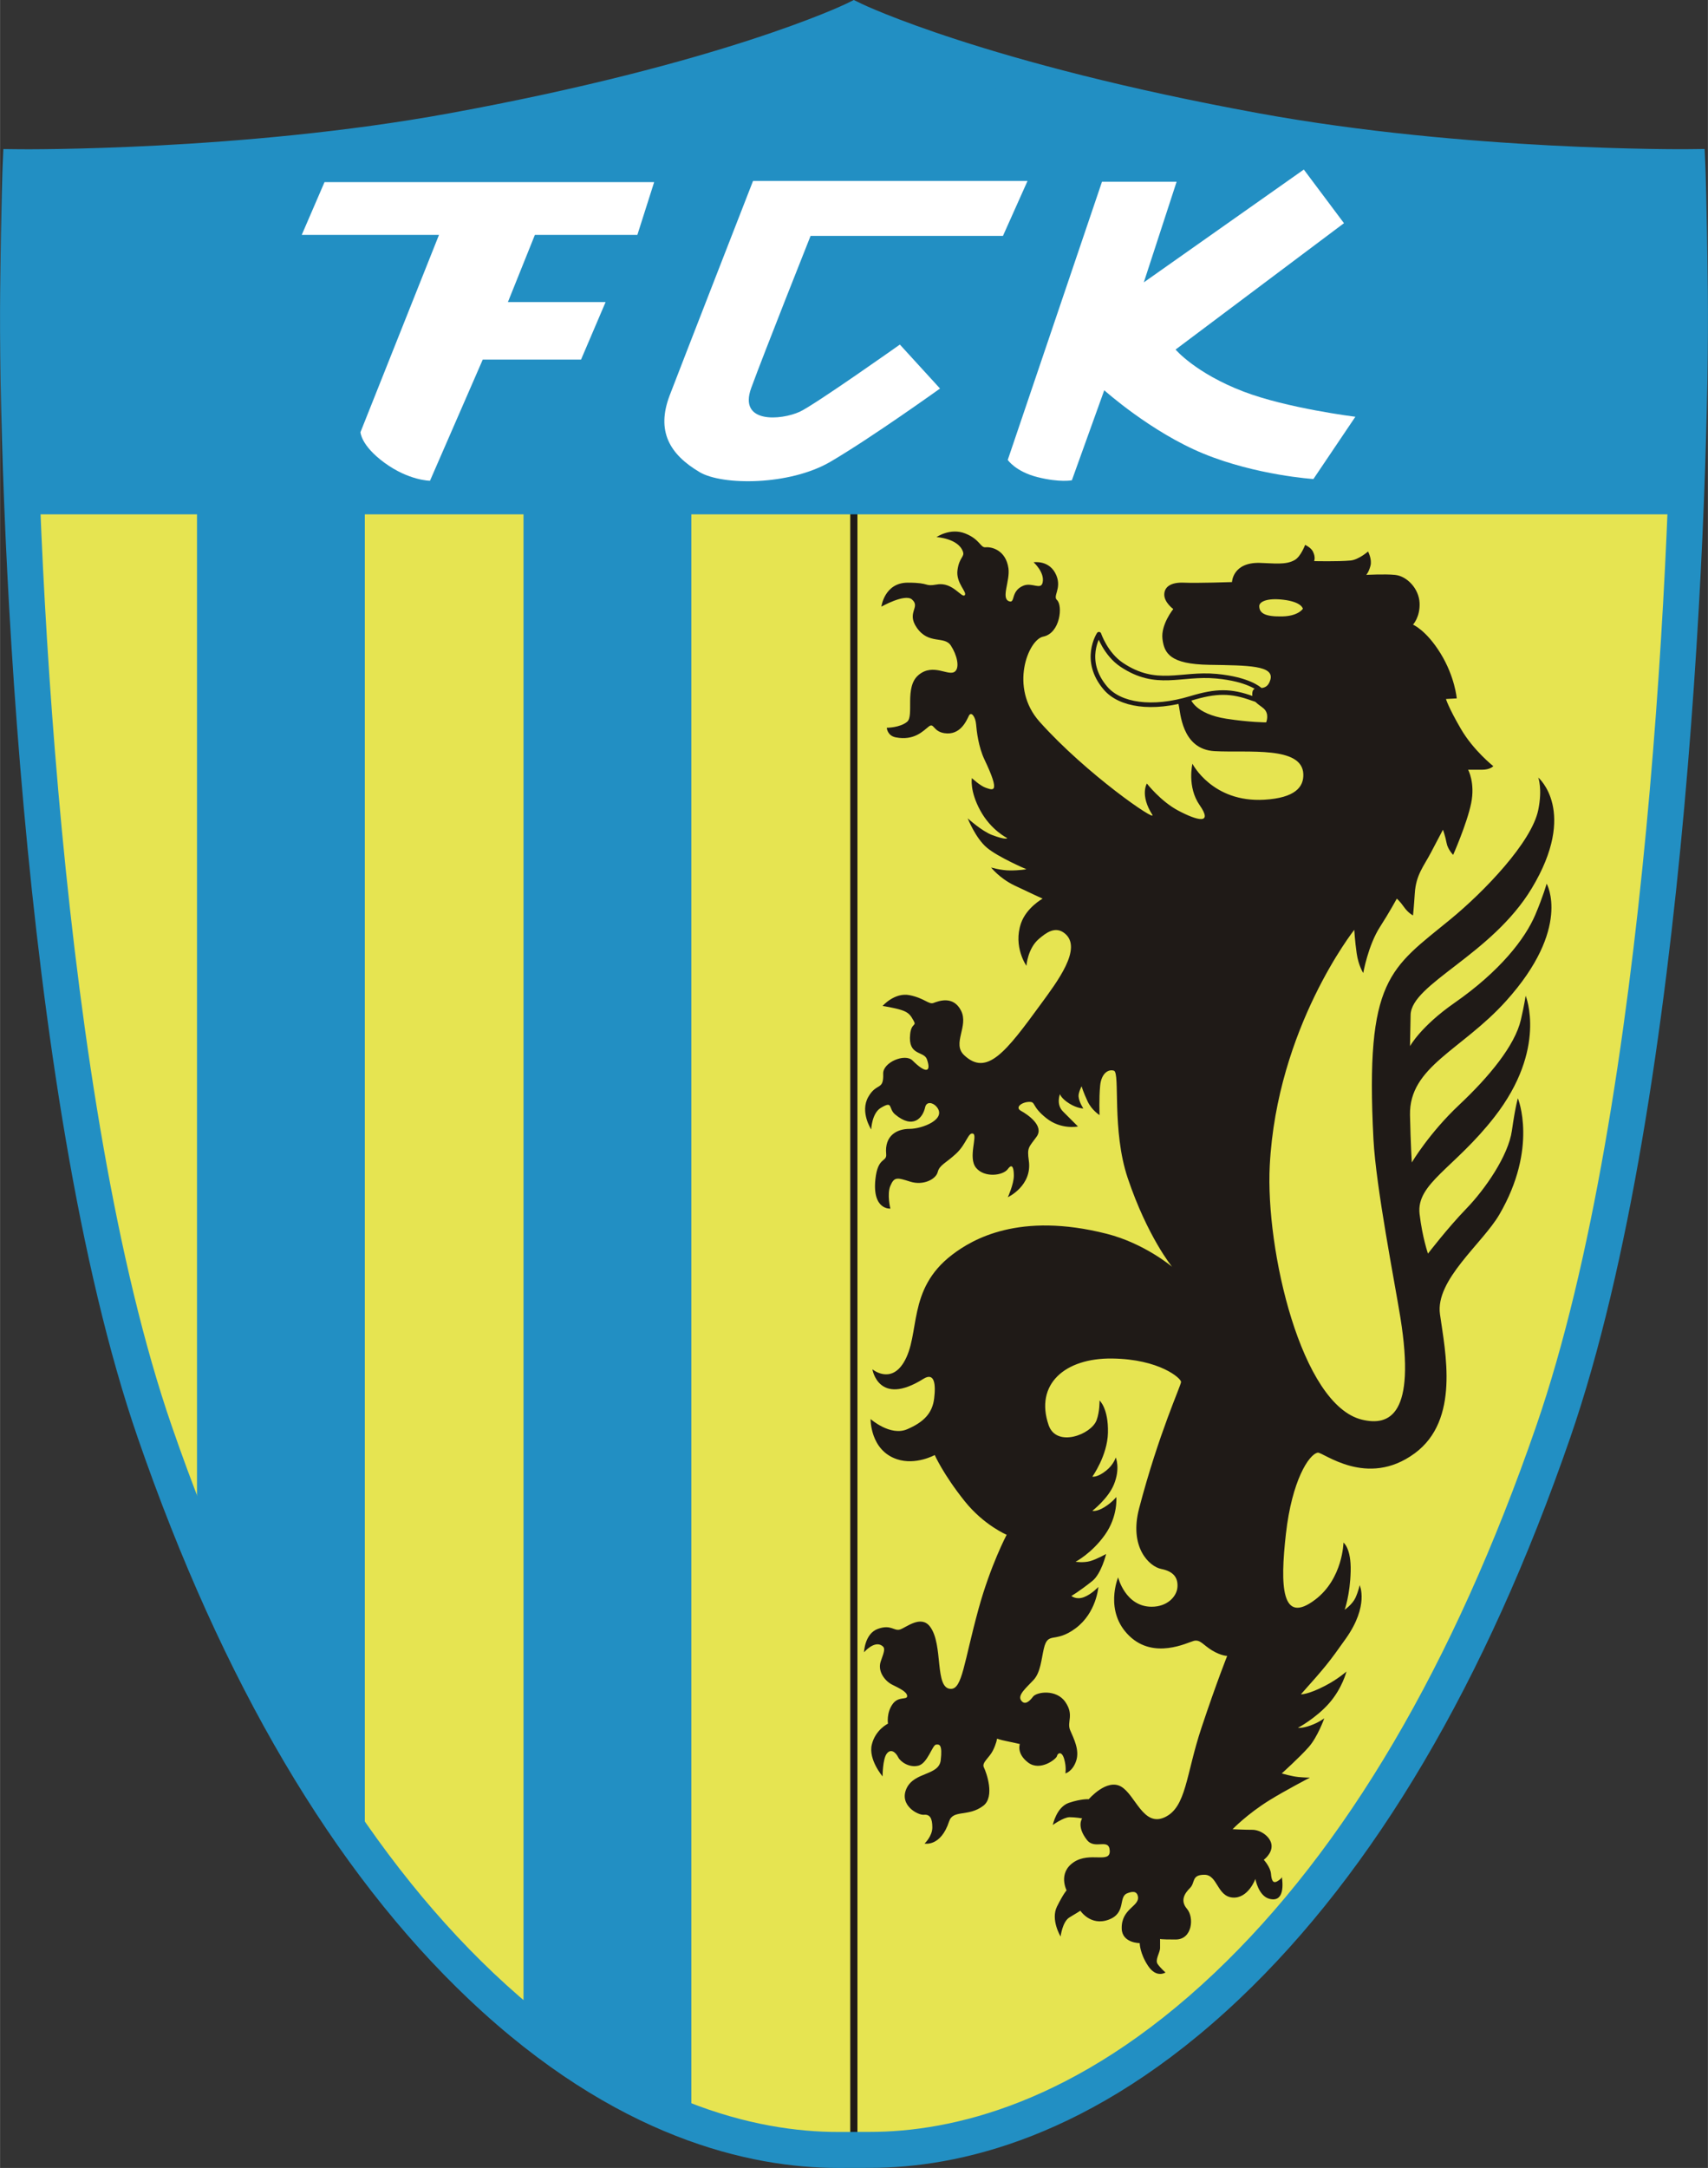
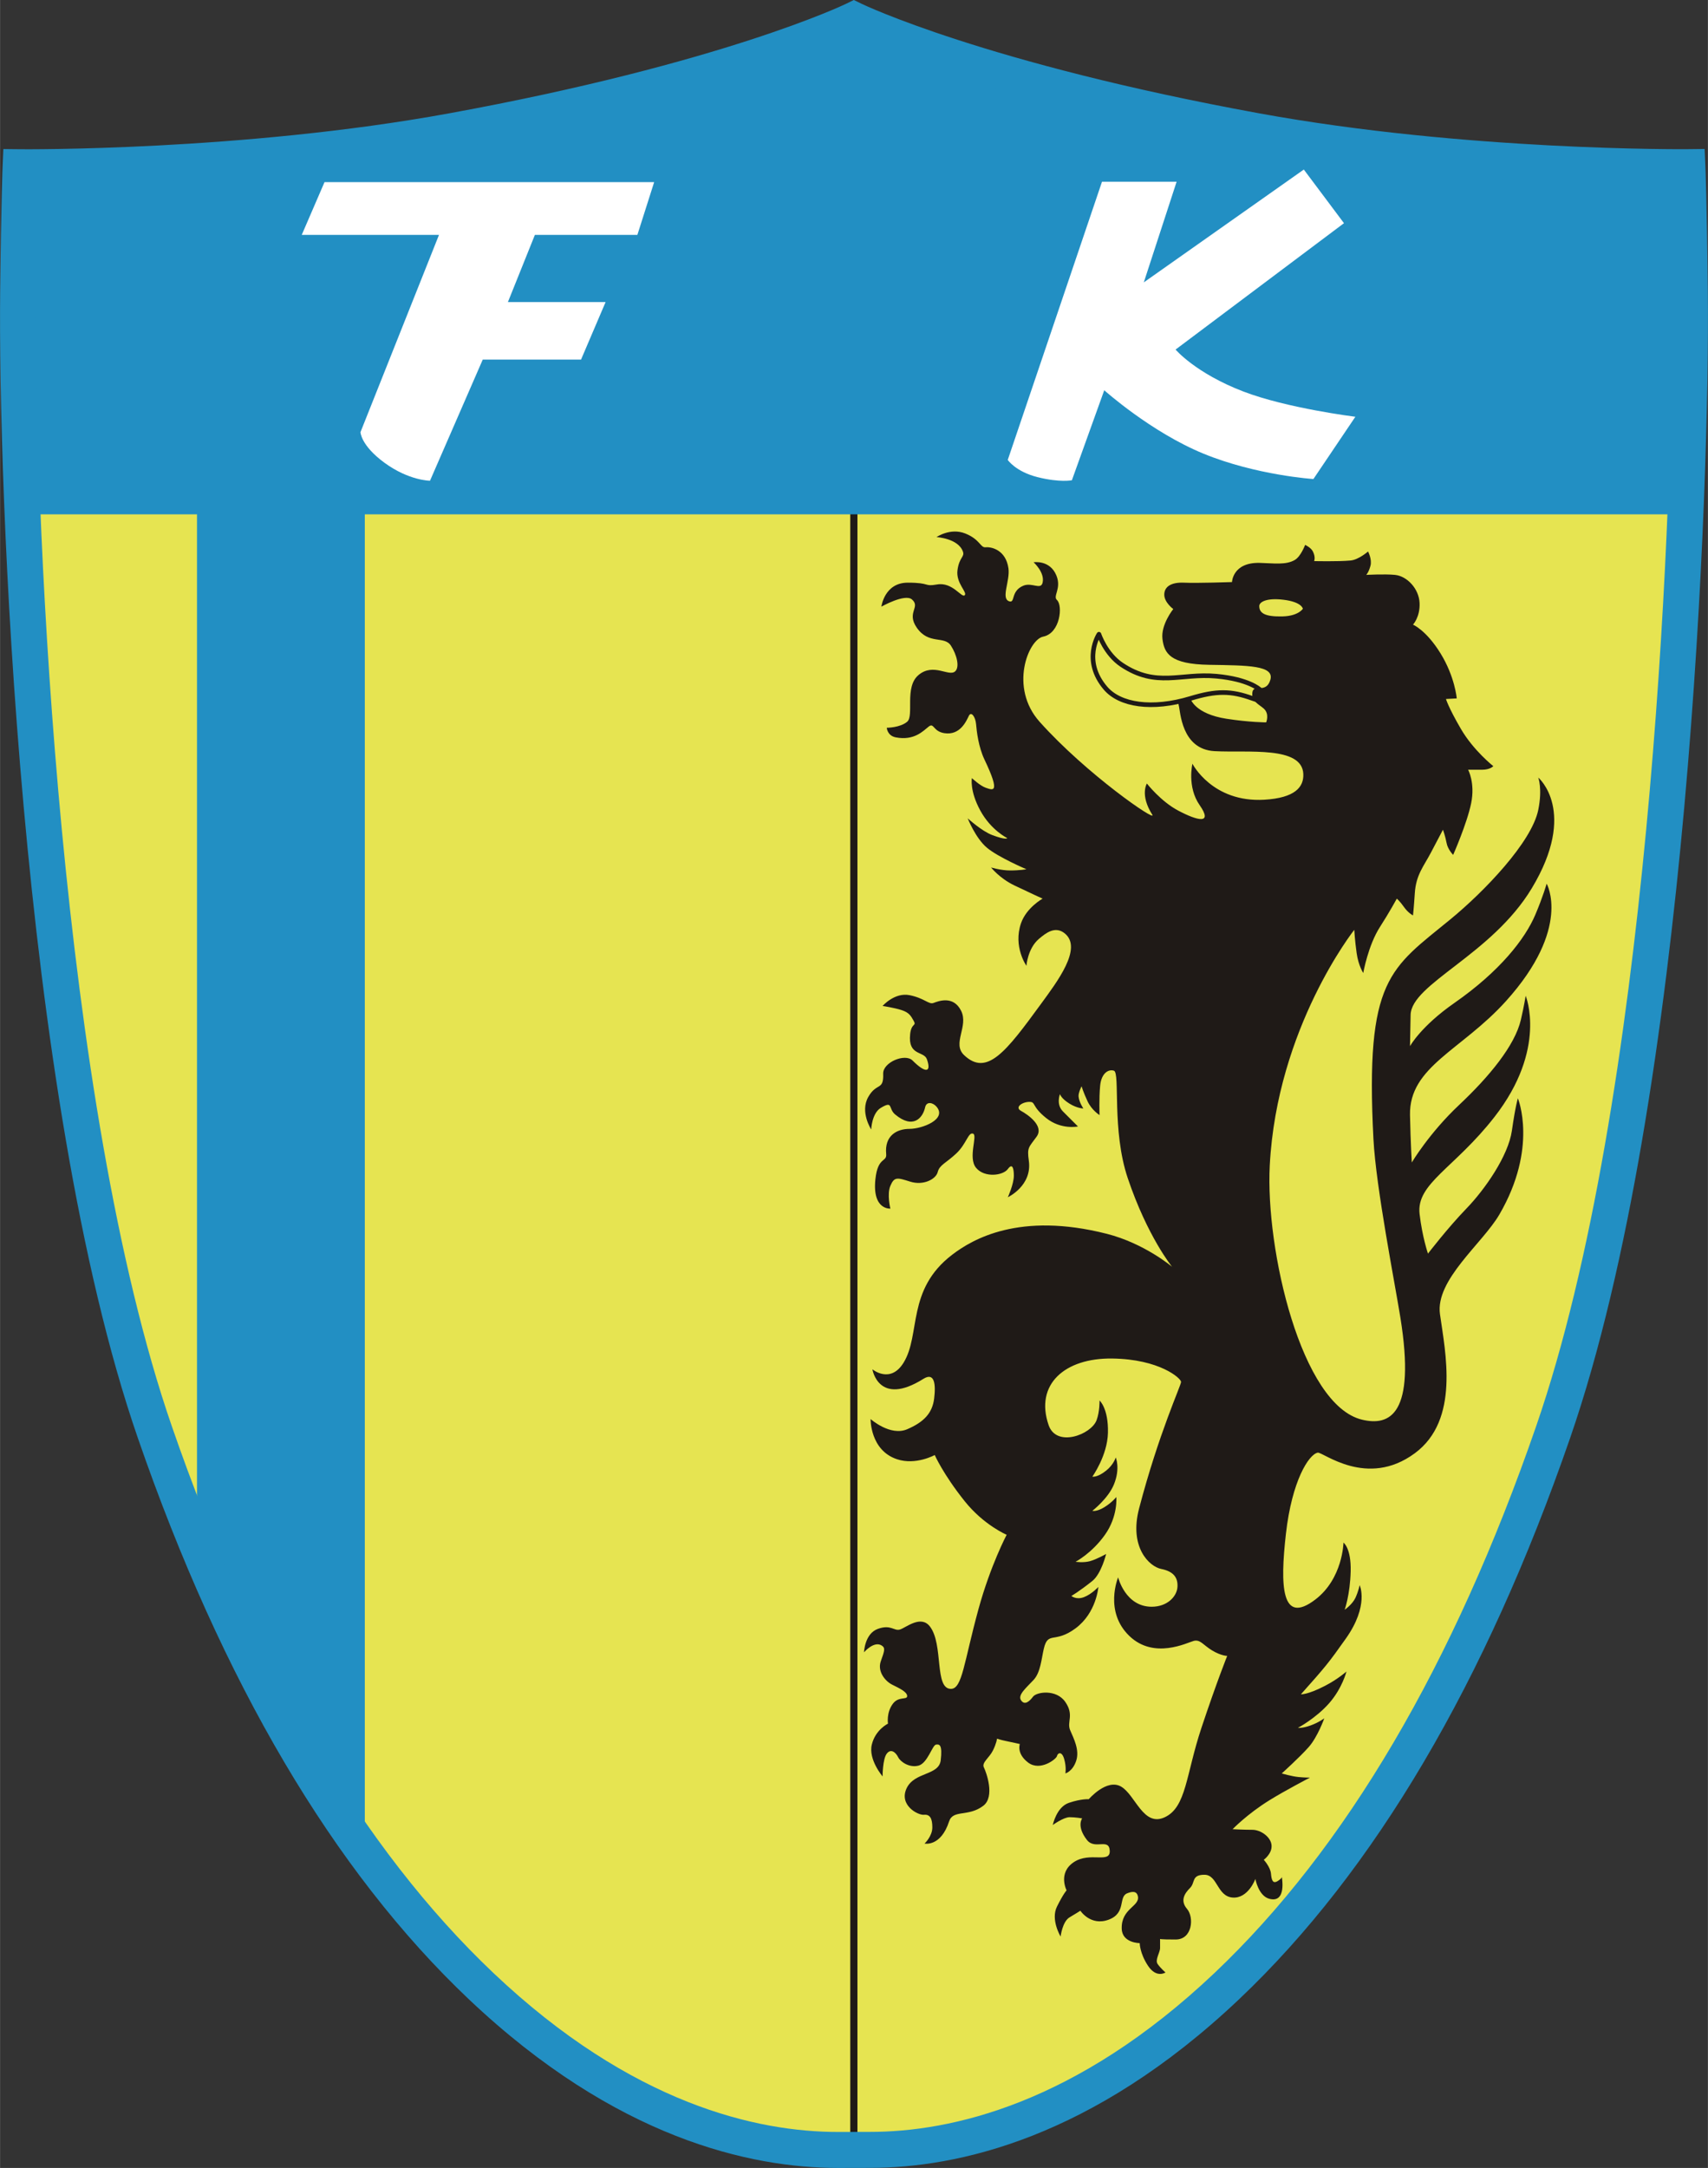
<svg xmlns="http://www.w3.org/2000/svg" xml:space="preserve" width="2318px" height="2941px" shape-rendering="geometricPrecision" text-rendering="geometricPrecision" image-rendering="optimizeQuality" fill-rule="evenodd" clip-rule="evenodd" viewBox="0 0 2280.64 2893.8">
  <rect x="0" y="0" width="2280.64" height="2893.8" fill="#333333" stroke="none" />
  <g id="Ebene_x0020_1">
-     <path fill="#E6E451" fill-rule="nonzero" d="M1119.01 2869.79c-294.521,0 -672.268,-263.693 -912.363,-958.292 -151.795,-439.143 -185.676,-1228.42 -182.474,-1521.06 1.369,-125.449 3.199,-167.221 3.199,-167.221 0,0 294.521,3.218 576.23,-48.238 373.752,-68.263 536.515,-148.275 536.515,-148.275 0,0 163.171,79.912 536.915,148.174 281.718,51.455 576.228,48.238 576.228,48.238 0,0 1.834,41.773 3.204,167.221 3.203,292.634 -30.678,1081.91 -182.468,1521.05 -240.097,694.61 -617.853,958.301 -912.369,958.301l-42.617 0.094z" />
+     <path fill="#E6E451" fill-rule="nonzero" d="M1119.01 2869.79c-294.521,0 -672.268,-263.693 -912.363,-958.292 -151.795,-439.143 -185.676,-1228.42 -182.474,-1521.06 1.369,-125.449 3.199,-167.221 3.199,-167.221 0,0 294.521,3.218 576.23,-48.238 373.752,-68.263 536.515,-148.275 536.515,-148.275 0,0 163.171,79.912 536.915,148.174 281.718,51.455 576.228,48.238 576.228,48.238 0,0 1.834,41.773 3.204,167.221 3.203,292.634 -30.678,1081.91 -182.468,1521.05 -240.097,694.61 -617.853,958.301 -912.369,958.301z" />
    <polygon fill="#1F1A17" fill-rule="nonzero" points="1135.32,675.37 1135.32,2849.84 1144.92,2849.84 1144.92,675.37 " />
-     <polygon fill="#228FC3" fill-rule="nonzero" points="923.09,2819.37 848.702,2799.97 699.003,2694.93 699.003,684.927 923.09,684.927 " />
    <polygon fill="#228FC3" fill-rule="nonzero" points="487.073,2473.44 337.899,2228.54 262.985,2053.87 262.985,681.727 487.073,681.727 " />
    <polygon fill="#228FC3" fill-rule="nonzero" points="25.779,220.738 664.429,175.12 1138.62,25.059 1653.62,179.921 2250.26,218.338 2249.06,686.523 24.812,686.523 " />
    <path fill="#228FC3" fill-rule="nonzero" d="M1129.54 5.154c-1.607,0.788 -165.172,79.534 -530.254,146.214 -276.073,50.423 -568.726,47.88 -571.652,47.848l-23.231 -0.251 -1.013 23.209c-0.074,1.72 -1.867,43.596 -3.227,168.008 -2.744,250.831 25.136,1070.17 183.787,1529.16 112.742,326.157 261.433,578.219 441.959,749.212 196.55,186.178 376.636,225.25 493.101,225.25l42.673 -0.094c116.41,0 296.495,-39.081 493.045,-225.249 180.527,-170.993 329.222,-423.065 441.96,-749.22 158.659,-459.009 186.528,-1278.33 183.786,-1529.16 -1.36,-124.411 -3.151,-166.29 -3.226,-168.01l-1.019 -23.205 -23.231 0.25c-2.92,0.03 -295.576,2.574 -571.652,-47.847 -365.101,-66.686 -529.074,-145.343 -530.687,-146.128l-10.542 -5.14 -10.575 5.154zm-521.625 193.451c324.719,-59.309 490.424,-126.839 532.219,-145.46 41.843,18.584 207.832,86.045 532.581,145.358 235.14,42.948 481.632,48.087 557.285,48.604 0.657,24.111 1.641,69.025 2.453,143.5 0.116,10.495 0.178,21.99 0.178,34.42 0,282.118 -31.493,1045.05 -181.329,1478.52 -110.19,318.793 -254.725,564.413 -429.598,730.042 -185.071,175.297 -352.345,212.099 -460.078,212.099 0,0 -42.515,0.094 -42.617,0.094 -107.737,0 -275.012,-36.793 -460.084,-212.09 -174.866,-165.629 -319.402,-411.249 -429.594,-730.042 -149.834,-433.478 -181.328,-1196.45 -181.328,-1478.55 0,-12.421 0.057,-23.91 0.174,-34.395 0.815,-74.475 1.795,-119.39 2.452,-143.5 75.659,-0.518 322.15,-5.657 557.285,-48.602z" />
    <path fill="#1F1A17" fill-rule="nonzero" d="M1740.32 1033.07c-1.712,-37.573 -73.629,-28.012 -118.449,-30.413 -44.821,-2.401 -45.618,-53.62 -48.019,-61.624 -2.402,-8.005 16.01,-8.004 16.01,-8.004 0,0 5.73,19.905 48.019,26.411 31.212,4.801 52.821,4.801 52.821,4.801 0,0 4.801,-11.204 -3.204,-18.407 -6.325,-5.69 -16.806,-9.604 -15.206,-21.609 1.598,-12.005 18.41,2.401 24.01,-16.806 5.599,-19.208 -29.61,-19.208 -81.634,-20.006 -52.025,-0.801 -60.024,-15.206 -62.425,-34.413 -2.401,-19.208 14.407,-40.017 14.407,-40.017 0,0 -12.006,-8.805 -12.006,-19.208 0,-10.403 8.807,-16.806 26.411,-16.007 17.603,0.798 64.028,-0.799 64.028,-0.799 0,0 0.797,-26.41 36.812,-25.612 18.402,0.409 35.217,3.204 47.222,-3.998 8.005,-4.803 13.605,-20.011 13.605,-20.011 0,0 7.681,3.354 10.405,8.806 4,8.003 1.599,12.803 1.599,12.803 0,0 32.015,0.803 48.821,-0.799 10.631,-1.012 23.209,-12.004 23.209,-12.004 0,0 5.603,10.405 3.203,19.207 -2.402,8.802 -5.604,12.005 -5.604,12.005 0,0 24.666,-1.373 38.415,0 16.01,1.599 32.015,18.409 32.811,37.616 0.775,18.666 -8.801,28.812 -8.801,28.812 0,0 17.608,7.201 36.816,38.413 19.207,31.213 21.609,60.023 21.609,60.023l-14.405 0.802c0,0 3.199,11.204 20.005,40.015 16.806,28.812 43.217,49.621 43.217,49.621 0,0 -3.995,4.801 -15.203,4.801 -11.208,0 -18.411,0 -18.411,0 0,0 9.609,17.608 4.004,44.819 -5.602,27.21 -24.008,68.826 -24.008,68.826 0,0 -7.208,-7.201 -8.807,-16.006 -1.599,-8.805 -4.801,-17.609 -4.801,-17.609 0,0 -6.402,12.006 -16.006,30.413 -9.604,18.407 -20.009,29.61 -21.608,54.422 -1.243,19.32 -2.402,29.613 -2.402,29.613 0,0 -6.402,-3.204 -12.005,-11.207 -5.603,-8.003 -9.604,-11.203 -9.604,-11.203 0,0 -10.134,18.581 -22.41,37.612 -16.004,24.816 -22.407,61.627 -22.407,61.627 0,0 -6.405,-9.605 -8.806,-26.411 -2.402,-16.806 -3.198,-31.212 -3.198,-31.212 0,0 -103.243,130.454 -112.846,314.523 -5.853,112.18 42.021,319.923 123.247,339.338 36.815,8.807 72.029,-6.406 51.222,-136.053 -7.512,-46.809 -32.667,-174.106 -36.016,-238.491 -11.202,-215.288 22.411,-227.297 103.243,-293.723 44.418,-36.501 108.043,-102.439 116.844,-145.656 5.767,-28.33 0,-43.218 0,-43.218 0,0 53.407,44.999 -8.801,148.058 -53.623,88.835 -160.865,127.25 -161.667,168.87 -0.497,25.715 -0.797,41.618 -0.797,41.618 0,0 14.407,-26.415 59.221,-57.624 61.023,-42.494 94.441,-85.636 108.043,-117.648 10.407,-24.484 15.209,-41.615 15.209,-41.615 0,0 33.867,59.034 -54.424,156.864 -59.222,65.623 -129.395,87.241 -128.048,152.054 0.797,38.416 2.401,63.232 2.401,63.232 0,0 23.202,-39.223 63.222,-76.834 40.019,-37.613 74.429,-79.231 82.434,-113.646 4.384,-18.857 6.402,-32.015 6.402,-32.015 0,0 29.319,70.626 -41.614,161.663 -53.623,68.831 -104.844,88.836 -100.044,129.652 3.659,31.091 11.209,52.822 11.209,52.822 0,0 26.406,-34.411 51.217,-60.024 24.811,-25.613 56.024,-70.425 60.826,-104.039 4.803,-33.615 8.005,-43.22 8.005,-43.22 0,0 27.363,65.822 -24.811,155.258 -22.412,38.415 -85.662,87.12 -79.232,132.859 7.203,51.223 26.673,141.213 -33.612,185.676 -64.025,47.213 -122.947,-2.147 -129.652,-0.806 -12.006,2.401 -34.411,37.618 -42.416,108.043 -8.005,70.434 -6.13,122.543 39.212,88.039 36.816,-28.014 37.618,-76.034 37.618,-76.034 0,0 10.406,7.203 9.604,38.415 -0.802,31.213 -8.005,51.226 -8.005,51.226 0,0 10.407,-7.202 14.405,-16.008 4.001,-8.807 5.604,-16.807 5.604,-16.807 0,0 12.868,27.01 -18.41,71.231 -23.208,32.806 -27.209,37.609 -60.024,74.429 0,0 8.807,0.797 32.014,-11.208 17.487,-9.042 28.812,-19.208 28.812,-19.208 0,0 -5.599,22.407 -23.208,42.422 -17.609,20.003 -41.619,32.805 -41.619,32.805 0,0 5.604,0.808 16.806,-3.197 11.204,-4.004 18.406,-9.605 18.406,-9.605 0,0 -8.801,24.817 -20.807,38.417 -12.004,13.607 -36.014,35.216 -36.014,35.216 0,0 13.61,3.995 22.411,4.801 8.803,0.798 15.203,0.798 15.203,0.798 0,0 -32.826,16.994 -54.419,30.416 -29.613,18.399 -48.821,38.414 -48.821,38.414 0,0 15.203,0.797 26.411,0.797 11.207,0 24.815,9.604 25.613,20.812 0.796,11.198 -10.407,19.208 -10.407,19.208 0,0 8.803,9.595 9.605,18.401 0.802,8.807 2.401,14.407 9.603,9.604 6.139,-4.089 4.801,-5.599 4.801,-5.599 0,0 7.146,36.257 -16.806,29.608 -14.407,-3.995 -18.405,-26.41 -18.405,-26.41 0,0 -9.609,26.41 -30.416,24.816 -20.807,-1.605 -20.005,-30.415 -37.613,-30.415 -17.609,0 -12.006,10.4 -19.207,17.603 -7.203,7.202 -13.605,16.817 -4.001,28.015 9.604,11.207 7.203,40.816 -15.207,40.816 -22.412,0 -20.807,-0.798 -20.807,-0.798 0,0 0,5.599 0,12.005 0,6.398 -7.203,16.001 -3.203,21.609 4,5.6 10.405,11.198 10.405,11.198 0,0 -12.009,8.01 -23.212,-8.798 -11.202,-16.806 -11.202,-30.416 -11.202,-30.416 0,0 -23.442,0.058 -24.01,-19.207 -0.802,-27.207 24.314,-29.664 21.609,-43.218 -1.6,-7.999 -8.746,-6.263 -14.405,-4.004 -12.006,4.803 -0.803,26.421 -24.811,35.217 -24.011,8.807 -37.616,-12.005 -37.616,-12.005 0,0 -7.558,4.812 -14.404,8.807 -9.604,5.6 -12.005,25.605 -12.005,25.605 0,0 -13.605,-22.407 -4.803,-40.011 8.802,-17.614 12.802,-21.609 12.802,-21.609 0,0 -12.004,-23.212 9.605,-37.619 21.609,-14.404 48.815,2.402 48.018,-15.203 -0.796,-17.611 -19.817,-0.872 -30.41,-14.405 -14.405,-18.41 -6.402,-28.812 -6.402,-28.812 0,0 -8.801,-1.602 -16.806,-1.602 -8.005,0 -22.411,10.4 -22.411,10.4 0,0 4.803,-24 21.609,-29.608 16.806,-5.599 26.41,-4.803 26.41,-4.803 0,0 24.01,-28.005 43.218,-16.806 19.207,11.209 29.614,54.425 58.424,40.817 28.812,-13.608 28.005,-56.825 48.817,-119.252 20.811,-62.425 34.414,-96.037 34.414,-96.037 0,0 -8.005,0 -20.009,-7.203 -12.005,-7.202 -16.001,-15.203 -24.808,-12.802 -8.806,2.401 -52.783,24.929 -85.637,-6.406 -34.41,-32.806 -15.203,-78.424 -15.203,-78.424 0,0 9.604,39.212 44.817,39.212 20.807,0 33.618,-13.607 34.414,-26.41 0.798,-12.802 -5.599,-20.812 -21.609,-24.008 -16.008,-3.199 -43.207,-28.925 -29.612,-80.837 26.409,-100.84 56.023,-164.061 56.023,-168.864 0,-4.803 -28.811,-30.416 -92.039,-31.212 -63.226,-0.797 -103.446,34.438 -84.835,88.835 10.407,30.415 56.826,12.803 64.028,-6.406 4.361,-11.628 4.001,-26.409 4.001,-26.409 0,0 12.006,10.409 11.203,43.217 -0.745,30.501 -20.806,58.43 -20.806,58.43 0,0 6.4,1.594 18.405,-8.01 10.175,-8.14 12.807,-17.605 12.807,-17.605 0,0 6.402,14.407 -2.402,36.016 -7.713,18.944 -28.81,35.216 -28.81,35.216 0,0 5.599,1.595 16.004,-4.8 10.405,-6.406 16.009,-13.61 16.009,-13.61 0,0 2.401,25.613 -15.207,50.421 -17.609,24.805 -39.218,36.013 -39.218,36.013 0,0 10.402,1.604 19.209,-0.797 8.805,-2.401 21.608,-9.603 21.608,-9.603 0,0 -6.402,26.41 -18.405,36.013 -17.699,14.152 -28.01,20.005 -28.01,20.005 0,0 6.402,5.599 16.806,1.604 10.406,-4.004 19.208,-13.608 19.208,-13.608 0,0 -2.405,34.42 -30.416,55.222 -28.009,20.811 -36.77,3.207 -42.415,27.207 -3.203,13.608 -4.262,31.503 -13.605,41.623 -9.603,10.4 -21.608,20.004 -16.806,27.206 4.803,7.203 11.203,1.605 16.004,-4.8 4.803,-6.406 31.214,-10.402 43.218,7.202 12.006,17.603 1.599,26.41 6.402,37.618 4.803,11.198 12.805,26.411 8.005,40.817 -4.803,14.404 -14.407,16.806 -14.407,16.806 0,0 1.604,-8.01 -1.599,-19.208 -3.204,-11.208 -8.802,-7.999 -9.604,-4.004 -0.801,4.004 -22.406,20.811 -38.414,8.807 -16.01,-12.006 -11.209,-24.817 -11.209,-24.817 0,0 -10.4,-2.4 -18.405,-3.995 -8.005,-1.604 -12.006,-3.207 -12.006,-3.207 0,0 -0.802,6.406 -5.602,16.009 -4.803,9.604 -15.209,16.001 -12.006,22.406 3.203,6.406 15.17,39.09 -0.797,51.226 -20.01,15.204 -40.366,4.681 -45.617,20.804 -11.208,34.42 -32.816,29.617 -32.816,29.617 0,0 10.405,-9.604 10.405,-21.609 0,-12.006 -3.198,-17.614 -11.203,-16.806 -8.005,0.796 -33.618,-12.802 -23.211,-35.217 10.406,-22.407 43.217,-16.807 45.618,-37.619 2.401,-20.801 -1.6,-21.609 -6.402,-20.801 -4.803,0.797 -11.203,24.807 -23.209,28.005 -12.004,3.208 -24.008,-4.803 -27.211,-11.198 -3.203,-6.406 -9.604,-12.005 -15.209,-4.803 -5.603,7.203 -5.599,30.407 -5.599,30.407 0,0 -19.207,-22.405 -14.407,-42.41 4.803,-20.015 21.609,-28.015 21.609,-28.015 0,0 -2.401,-14.404 6.402,-26.41 7.761,-10.588 19.208,-4.803 19.208,-10.401 0,-5.608 -10.407,-10.409 -20.01,-15.212 -9.604,-4.803 -19.92,-17.838 -15.203,-31.212 4.803,-13.599 6.345,-17.52 1.599,-20.802 -10.406,-7.203 -24.01,8.796 -24.01,8.796 0,0 0.796,-24.805 18.406,-31.212 17.608,-6.397 21.608,3.207 29.612,0.806 8.005,-2.402 27.842,-19.874 40.015,-4.004 18.411,24.01 5.603,83.235 28.014,83.235 15.227,0 17.257,-35.086 36.812,-106.448 16.01,-58.42 37.619,-99.236 37.619,-99.236 0,0 -30.416,-12.802 -56.024,-44.822 -28.737,-35.92 -40.015,-61.617 -40.015,-61.617 0,0 -25.283,13.973 -50.419,5.597 -36.016,-12.004 -35.218,-53.618 -35.218,-53.618 0,0 26.252,23.269 48.822,13.6 22.41,-9.605 33.612,-21.609 36.013,-40.817 2.402,-19.207 0.652,-35.846 -14.405,-26.41 -60.023,37.619 -68.028,-12.802 -68.028,-12.802 0,0 23.886,19.93 41.618,-8.807 23.208,-37.609 3.624,-97.263 64.825,-144.053 27.213,-20.811 89.839,-57.633 206.483,-28.014 50.42,12.801 87.236,44.015 87.236,44.015 0,0 -32.816,-40.011 -59.227,-118.444 -21.44,-63.673 -9.918,-140.431 -18.406,-143.258 -7.201,-2.401 -16.802,3.203 -18.405,20.009 -1.604,16.806 -0.802,39.215 -0.802,39.215 0,0 -10.401,-6.406 -16.004,-18.407 -5.604,-12.006 -8.005,-20.005 -8.005,-20.005 0,0 -4.483,8.759 -4,13.604 0.797,8.005 6.4,16.004 6.4,16.004 0,0 -8.005,0 -18.405,-6.4 -11.569,-7.119 -12.807,-12.807 -12.807,-12.807 0,0 -5.603,13.608 4,23.21 9.604,9.604 20.009,20.004 20.009,20.004 0,0 -22.405,4.803 -42.414,-11.197 -20.011,-16.007 -13.572,-21.611 -22.412,-21.611 -9.603,0 -20.004,7.203 -11.203,12.007 8.803,4.803 31.213,20.005 20.807,34.411 -10.406,14.404 -12.957,14.144 -10.406,32.009 4.801,33.615 -28.009,48.827 -28.009,48.827 0,0 8.005,-17.493 8.005,-28.812 0,-8.807 -1.605,-17.603 -8.005,-8.807 -6.402,8.807 -31.207,12.006 -42.416,-1.604 -11.208,-13.599 2.396,-43.217 -4.004,-45.618 -6.402,-2.401 -8.796,13.61 -22.406,26.411 -13.61,12.811 -22.411,15.212 -24.811,24.815 -2.401,9.605 -19.212,18.412 -36.816,12.802 -17.603,-5.599 -21.215,-6.526 -26.41,5.601 -4.803,11.208 0,30.415 0,30.415 0,0 -24.357,2.185 -20.005,-39.212 3.199,-30.416 15.489,-22.443 14.405,-33.615 -2.4,-24.815 14.407,-33.612 31.213,-33.612 16.806,0 50.425,-12.811 36.013,-29.616 -4.8,-5.599 -13.36,-7.497 -15.206,0.803 -3.204,14.408 -16.104,29.535 -40.015,9.606 -9.604,-8.009 -2.255,-18.977 -19.207,-8.805 -12.006,7.201 -12.808,28.809 -12.808,28.809 0,0 -15.203,-23.203 -3.998,-43.215 11.202,-20.009 20.805,-8.004 20.004,-31.212 -0.524,-15.199 29.205,-27.621 39.218,-17.609 16.806,16.807 25.613,16.812 19.207,-1.598 -4.004,-11.513 -25.515,-4.16 -22.411,-33.615 1.604,-15.207 8.802,-10.405 4.801,-17.608 -4,-7.203 -6.4,-11.202 -16.004,-14.405 -9.604,-3.203 -25.608,-5.603 -25.608,-5.603 0,0 16.009,-18.412 36.014,-14.407 20.005,4.004 25.604,12.807 32.009,10.406 6.406,-2.401 26.411,-10.401 36.817,10.406 10.405,20.807 -12.437,43.653 4,59.222 30.415,28.811 55.822,-4.146 102.444,-68.029 21.608,-29.609 56.263,-74.729 32.009,-94.435 -12.802,-10.405 -25.23,-0.535 -34.411,7.203 -15.206,12.802 -16.806,36.013 -16.806,36.013 0,0 -18.048,-25.481 -7.203,-56.825 7.203,-20.807 28.812,-32.812 28.812,-32.812 0,0 -17.609,-8.003 -37.619,-17.606 -20.009,-9.604 -31.212,-24.01 -31.212,-24.01 0,0 12.811,4.001 25.613,4.001 12.802,0 21.609,-1.6 21.609,-1.6 0,0 -37.613,-16.007 -52.822,-28.812 -15.207,-12.804 -25.613,-39.217 -25.613,-39.217 0,0 18.598,17.079 32.816,22.411 19.208,7.203 20.005,4.001 20.005,4.001 0,0 -21.609,-10.403 -36.016,-36.814 -14.404,-26.411 -11.202,-43.218 -11.202,-43.218 0,0 11.202,10.403 18.405,12.804 9.233,3.077 20.662,9.125 -1.599,-37.613 -8.005,-16.807 -10.401,-37.616 -11.203,-47.221 -0.802,-9.603 -6.402,-17.608 -9.604,-11.204 -3.203,6.403 -11.339,26.6 -32.815,23.21 -15.203,-2.401 -13.605,-14.408 -20.807,-8.806 -7.203,5.604 -19.207,19.209 -44.018,14.407 -11.442,-2.216 -12.006,-12.804 -12.006,-12.804 0,0 17.608,0.002 27.213,-8.002 9.604,-8.005 -4.001,-46.42 15.206,-62.426 19.954,-16.624 40.302,2.649 48.817,-4.801 6.406,-5.604 2.42,-22.028 -5.6,-34.417 -8.806,-13.603 -29.613,-0.798 -45.617,-24.008 -14.092,-20.433 5.599,-27.211 -6.405,-37.614 -9.39,-8.135 -40.818,9.605 -40.818,9.605 0,0 4.007,-32.016 35.218,-32.016 31.213,0 20.806,5.604 39.212,2.402 20.639,-3.593 32.816,18.405 36.816,14.407 4,-4.001 -12.005,-16.008 -9.604,-33.615 2.402,-17.605 9.895,-17.4 7.203,-24.808 -6.402,-17.607 -35.214,-19.208 -35.214,-19.208 0,0 18.412,-12.804 38.417,-4.803 20.003,8.003 20.003,19.21 27.206,18.409 7.203,-0.802 26.862,3.133 30.416,28.009 2.401,16.806 -10.307,39.985 0.797,44.02 8.806,3.201 1.604,-13.607 19.208,-20.808 11.498,-4.706 23.225,6.153 25.613,-4.004 3.198,-13.603 -12.006,-27.21 -12.006,-27.21 0,0 21.735,-3.602 30.412,17.607 7.201,17.608 -5.144,27.46 0.801,32.814 8,7.203 4.469,44.243 -18.411,48.819 -20.003,4.002 -45.617,68.025 -4.8,113.644 62.762,70.148 157.51,135.123 150.462,124.051 -16.806,-26.411 -7.203,-41.615 -7.203,-41.615 0,0 18.363,23.664 41.614,36.014 25.613,13.603 47.222,19.207 28.812,-7.203 -17.033,-24.434 -9.605,-55.222 -9.605,-55.222 0,0 26.538,52.109 96.043,48.02 40.817,-2.402 52.822,-16.802 52.02,-34.412z" />
    <path fill="none" fill-rule="nonzero" stroke="#1F1A17" stroke-width="6.149" stroke-linecap="round" stroke-linejoin="round" d="M1681.9 920.221c0,0 -14.405,-13.604 -57.623,-17.607 -47.812,-4.43 -79.957,15.79 -126.448,-15.204 -21.609,-14.407 -30.411,-40.818 -30.411,-40.818 0,0 -22.95,34.986 8.802,72.03 19.207,22.408 61.768,29.29 113.647,13.603 34.41,-10.403 53.618,-10.403 82.43,0 20.271,7.321 24.01,1.6 9.603,-12.004z" />
    <path fill="#E6E451" fill-rule="nonzero" d="M1681.5 808.978c0,9.603 7.803,14.405 31.213,13.805 21.138,-0.541 27.011,-10.205 27.011,-10.205 0,0 -1.2,-9.002 -25.811,-12.004 -22.838,-2.785 -32.413,3.001 -32.413,8.404z" />
-     <path fill="white" fill-rule="nonzero" d="M1005.5 241.524c0,0 -95.698,245.441 -111.246,286.056 -18.406,48.085 0,79.053 40.016,102.688 30.344,17.923 120.05,17.93 174.472,-13.856 54.416,-31.785 146.46,-97.795 146.46,-97.795l-53.629 -58.681c0,0 -113.739,80.494 -133.648,89.648 -24.81,11.41 -82.432,16.3 -64.825,-31.785 17.606,-48.082 79.231,-202.927 79.231,-202.927l256.905 0 32.807 -73.349 -366.544 0z" />
    <path fill="white" fill-rule="nonzero" d="M1471.49 242.57l-125.853 371.339c0,0 10.411,15.633 40.019,23.038 29.609,7.408 45.618,4.115 45.618,4.115l43.218 -120.141c0,0 62.425,55.958 132.85,84.76 70.434,28.797 146.458,33.736 146.458,33.736l56.029 -83.112c0,0 -91.175,-11.303 -149.666,-33.738 -63.822,-24.485 -90.429,-55.96 -90.429,-55.96l224.884 -168.696 -53.619 -71.593 -213.684 150.593 43.817 -134.341 -99.641 0z" />
    <path fill="white" fill-rule="nonzero" d="M433.274 243.125l440.177 0 -22.412 70.426 -136.854 0 -36.014 89.637 130.455 0 -32.815 76.83 -131.253 0 -70.426 161.665c0,0 -28.014,0 -60.825,-24.01 -31.596,-23.121 -32.015,-40.816 -32.015,-40.816l104.843 -263.307 -183.272 0 30.411 -70.426z" />
  </g>
</svg>